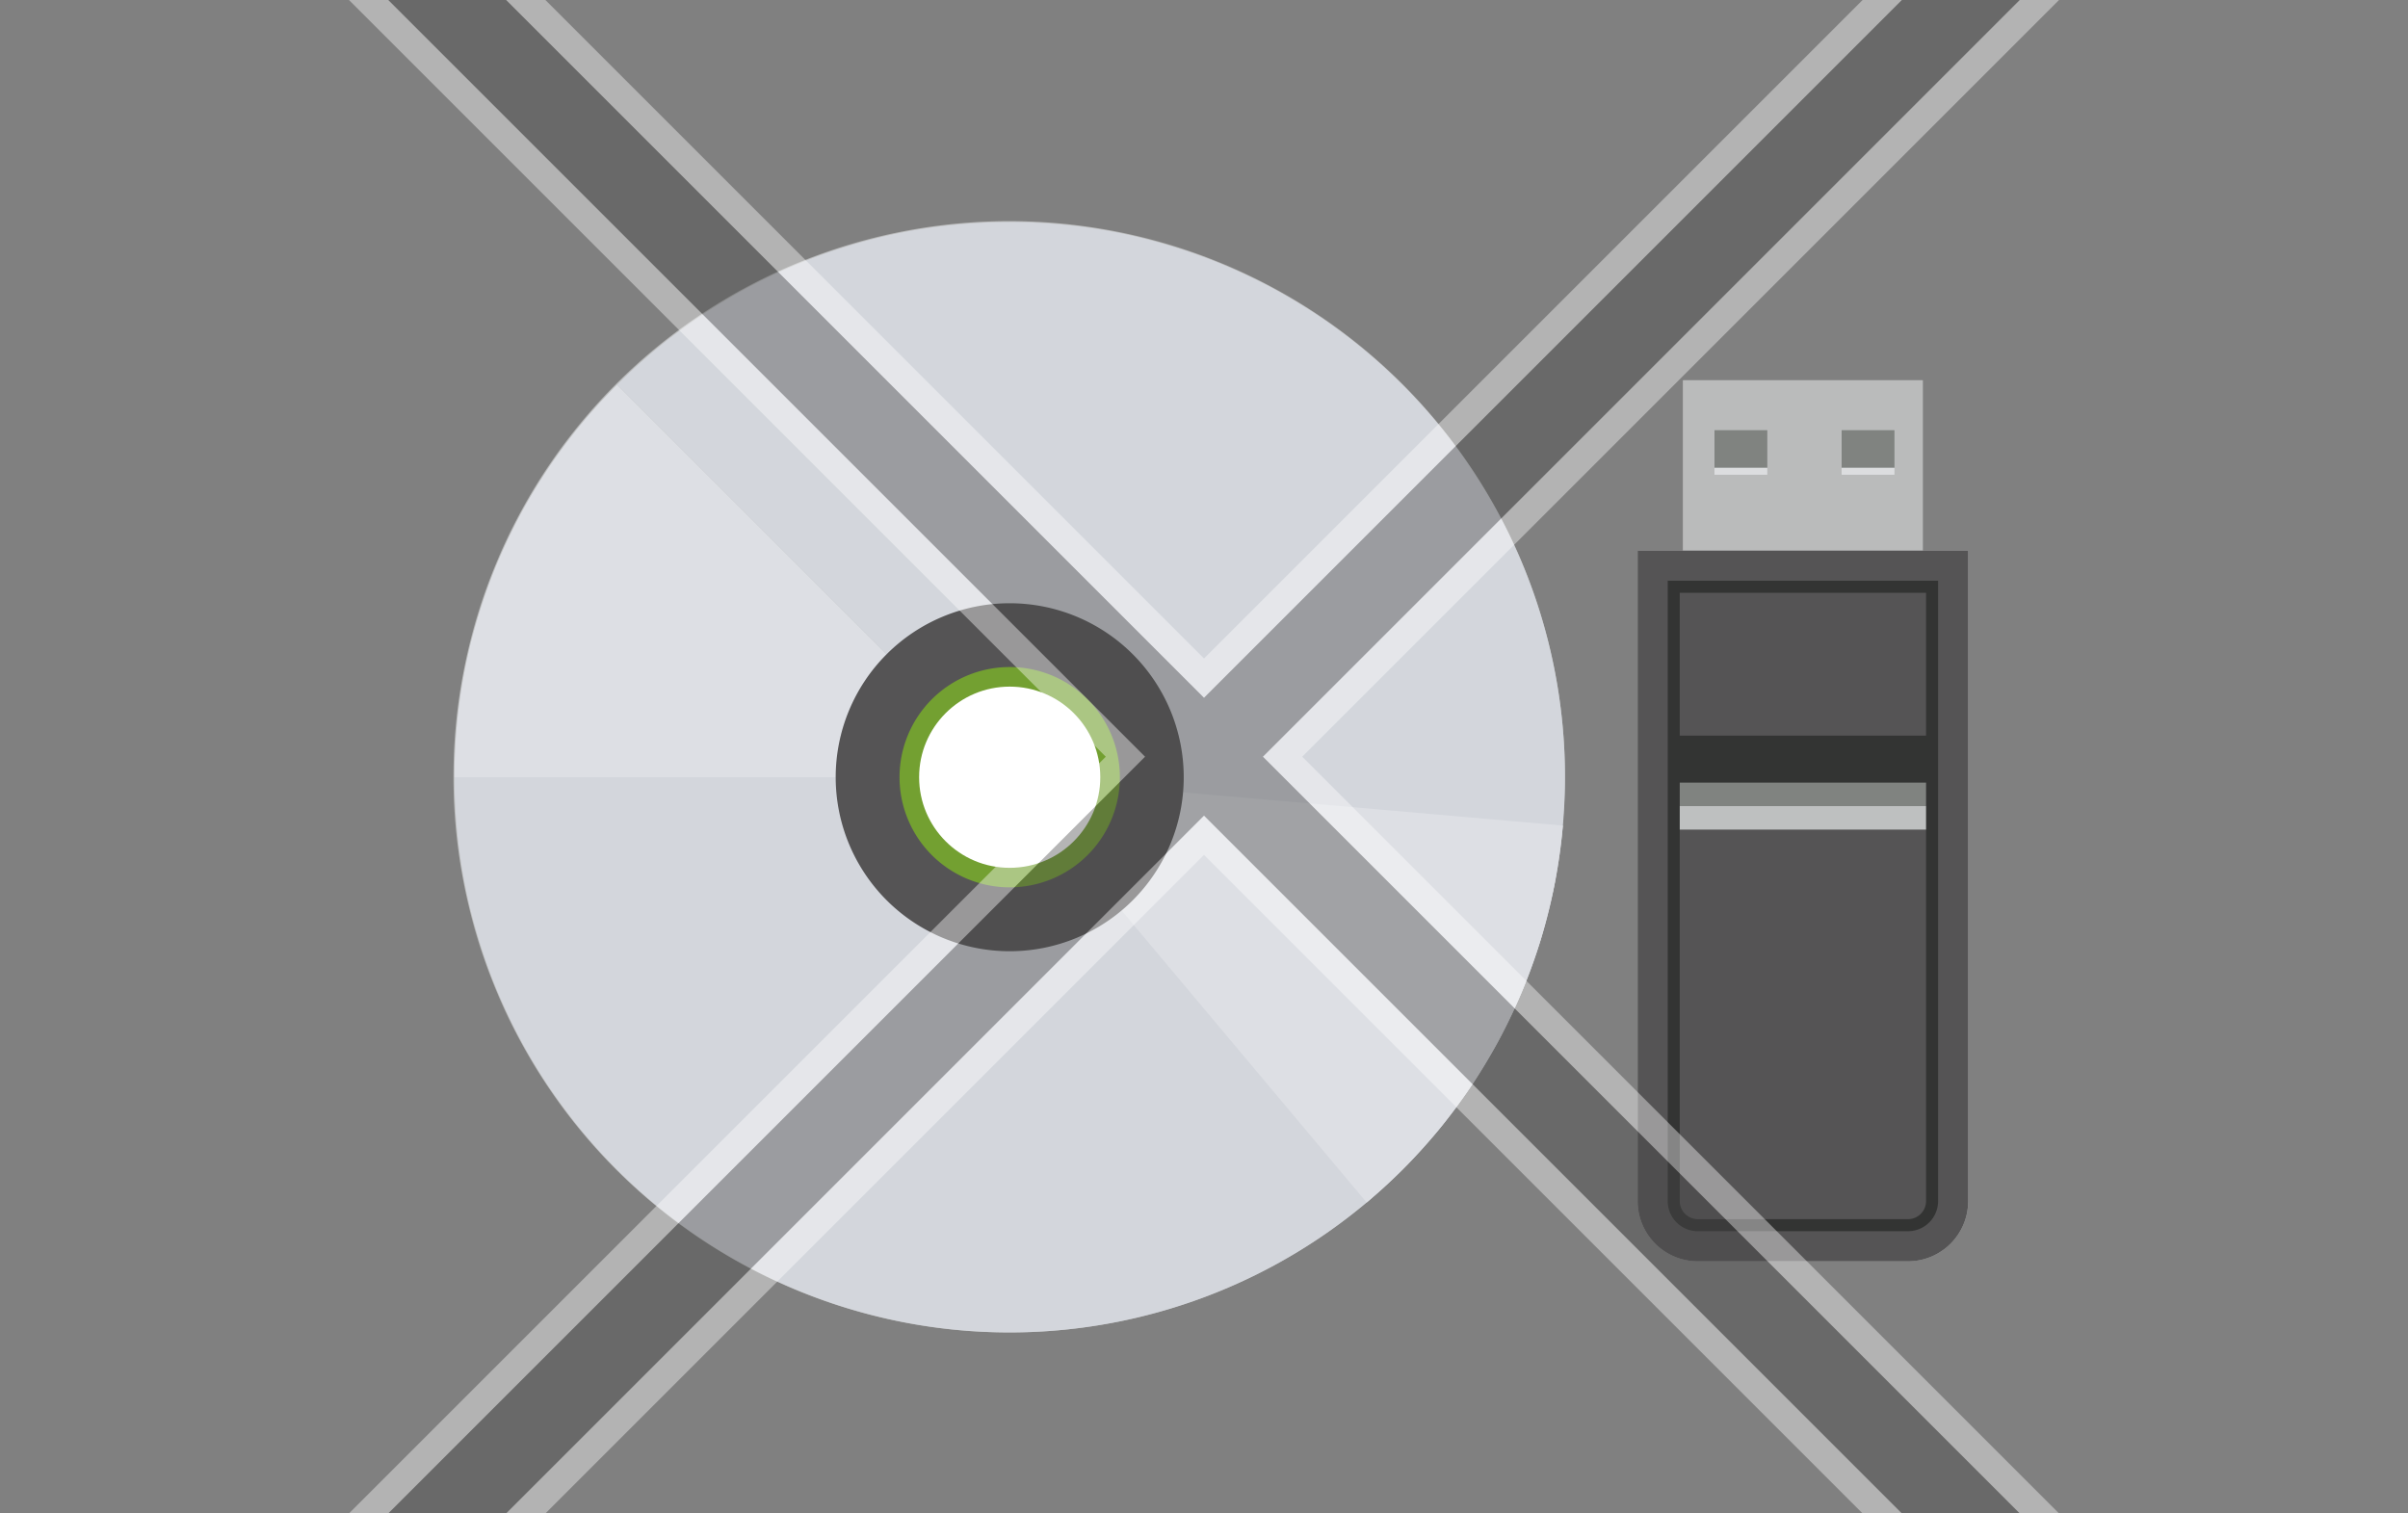
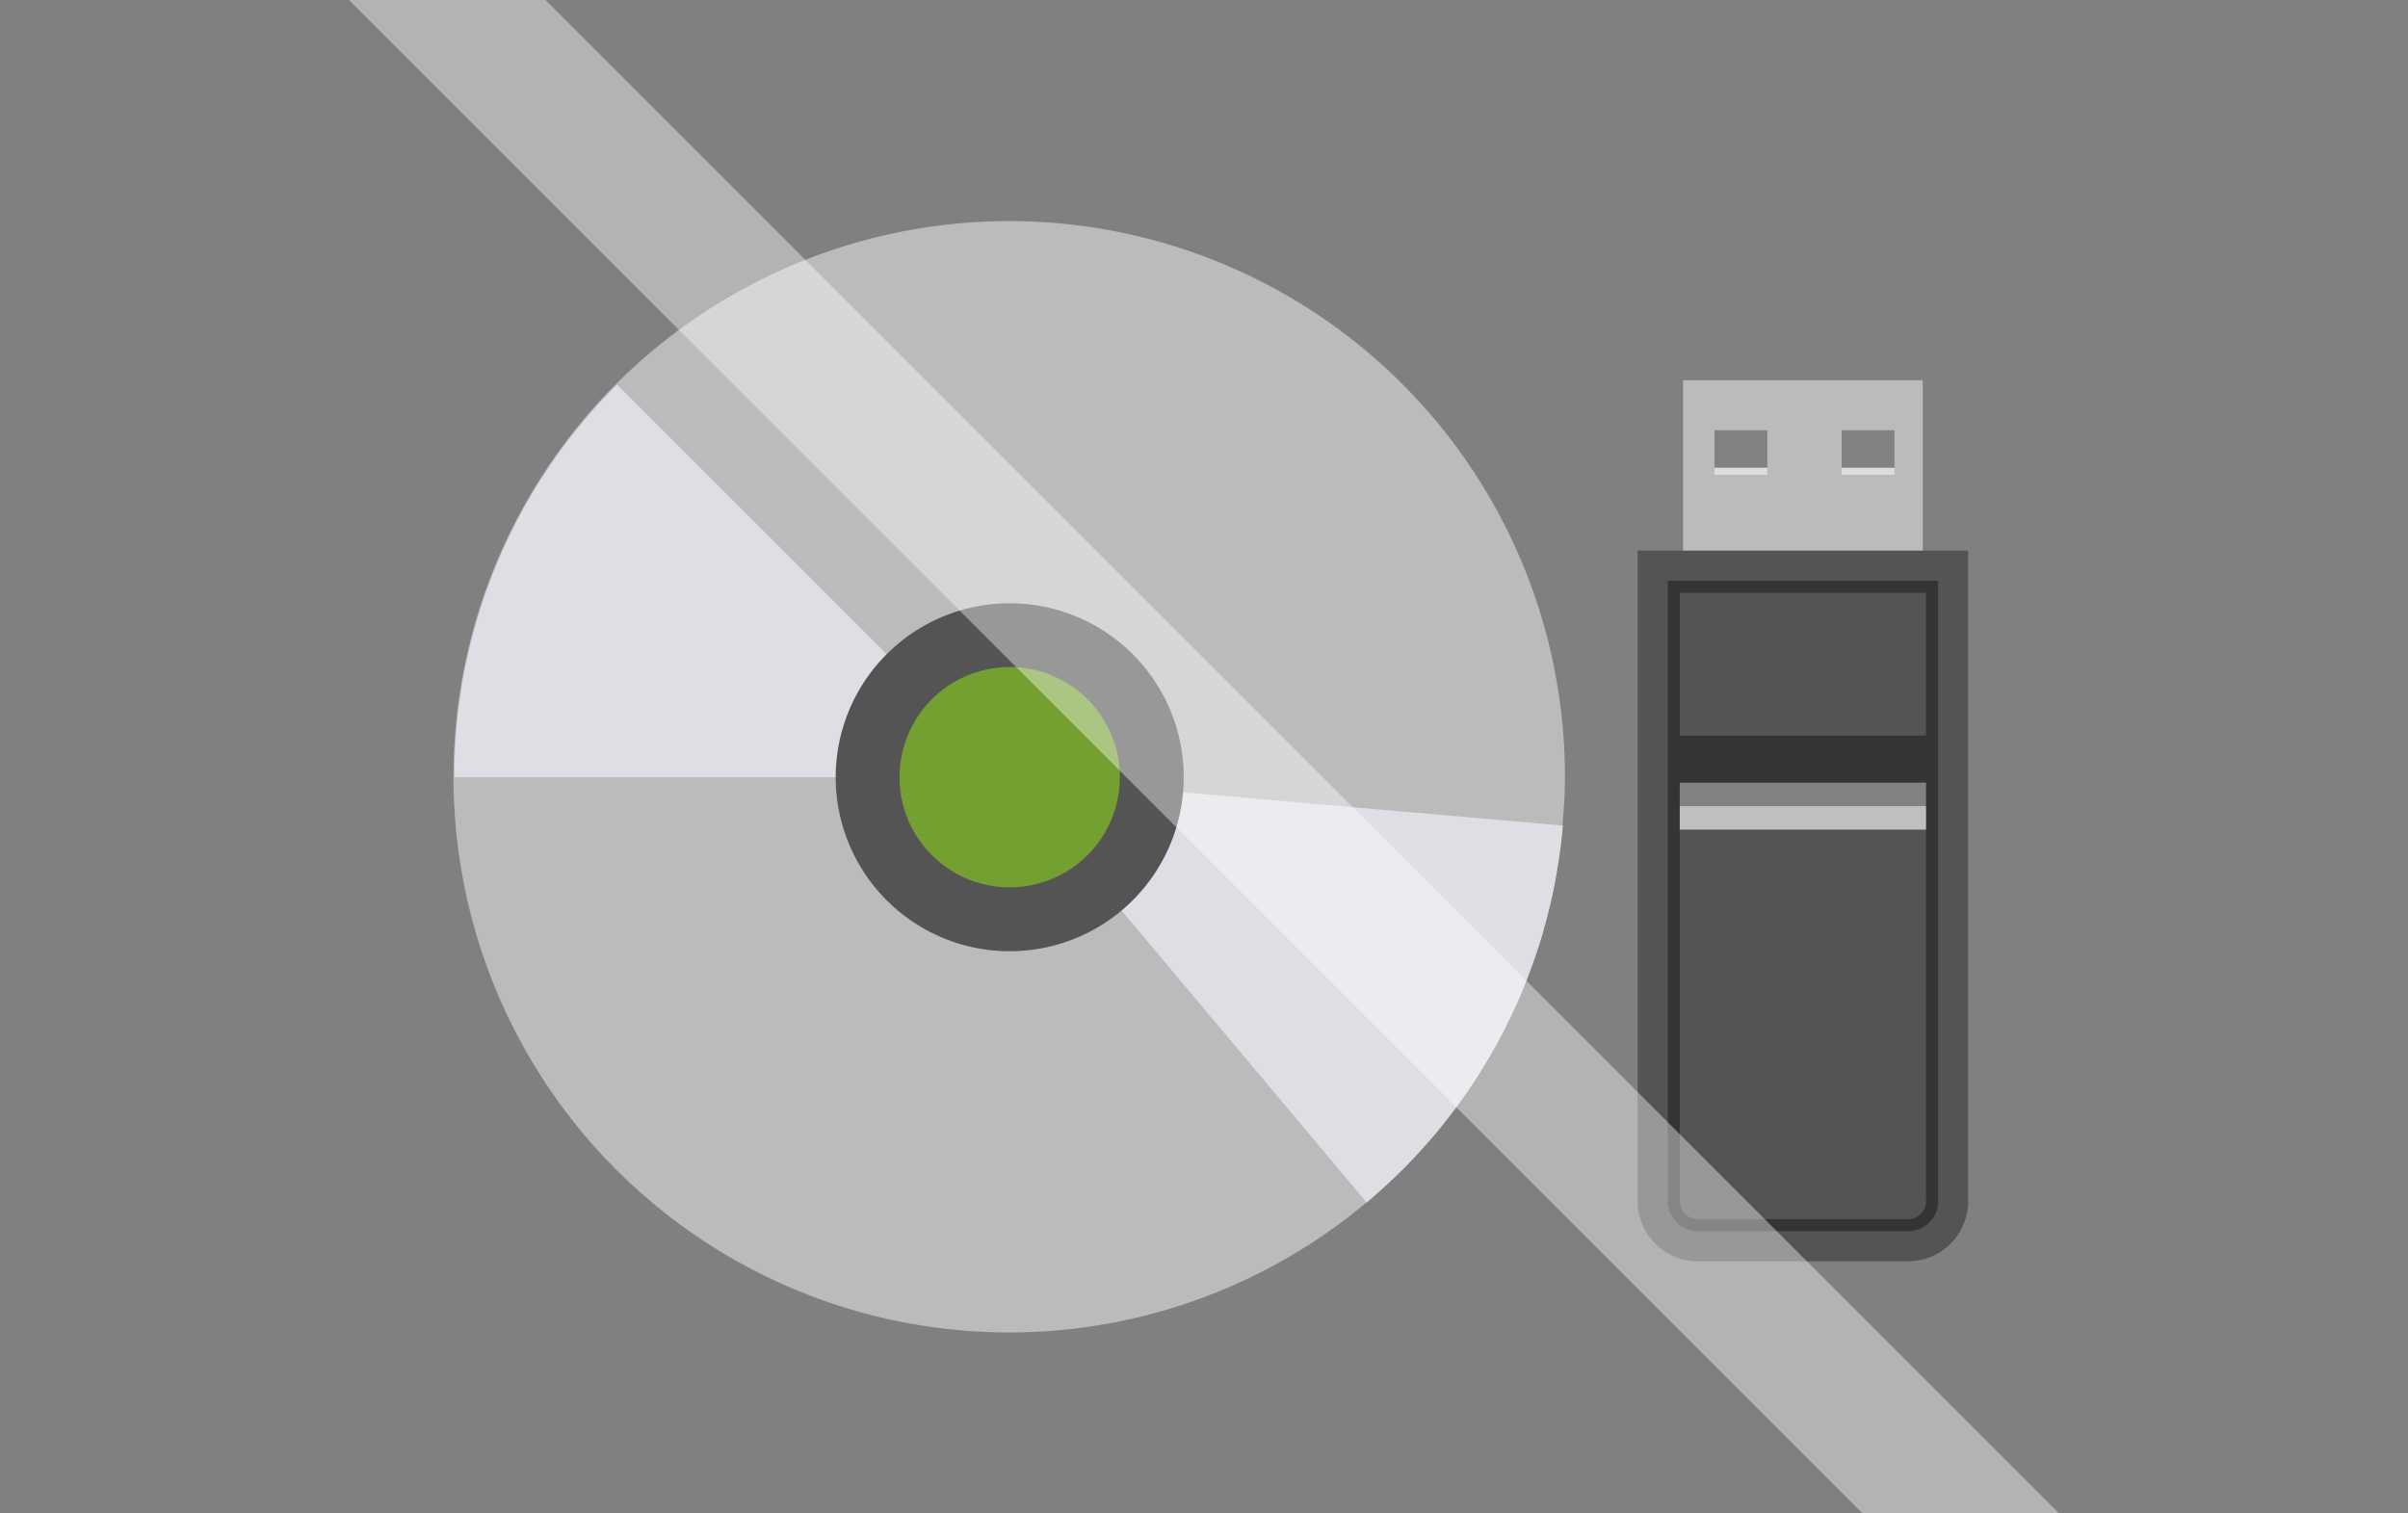
<svg xmlns="http://www.w3.org/2000/svg" width="350" height="220">
  <rect width="100%" height="100%" fill="#808080" stroke="none" />
  <defs>
    <style>.cls-2{mix-blend-mode:multiply}.cls-3{fill:#babbbb}.cls-4{fill:#dddfe4}.cls-6{fill:#555455}.cls-10{fill:#808380}.cls-11{fill:#333433}.cls-12{fill:#dcdddf}</style>
  </defs>
  <g style="isolation:isolate">
    <g id="icons">
      <g class="cls-2">
        <path class="cls-3" d="M211.75 160.7c.705-.957 1.448-1.883 2.108-2.874.766-1.139 1.439-2.343 2.143-3.529.635-1.057 1.305-2.087 1.887-3.178.6-1.109 1.1-2.269 1.643-3.408.6-1.243 1.222-2.465 1.752-3.739.422-1.017.761-2.078 1.143-3.117.539-1.464 1.1-2.916 1.556-4.416.283-.939.487-1.917.739-2.869.431-1.647.879-3.286 1.209-4.973.191-.978.295-1.987.452-2.973.265-1.687.548-3.365.7-5.082.018-.178.057-.348.074-.526h-.048c.2-2.321.357-4.651.357-7.025a80.776 80.776 0 1 0-28.846 61.8l.017.017c.769-.647 1.469-1.369 2.212-2.043 1.087-.987 2.2-1.943 3.226-2.982.917-.921 1.752-1.917 2.621-2.882.852-.943 1.735-1.856 2.539-2.838.89-1.091 1.686-2.243 2.516-3.363z" />
      </g>
      <path class="cls-4" d="M146.759 112.978L89.69 55.915a80.452 80.452 0 0 0-23.641 57.067h80.71z" />
-       <path d="M146.759 32.272A80.455 80.455 0 0 0 89.69 55.915l57.069 57.063h-80.71a80.71 80.71 0 1 0 80.71-80.71z" fill="#d3d6dc" />
      <path class="cls-4" d="M146.752 112.978L198.64 174.8a80.443 80.443 0 0 0 28.52-54.789l-80.4-7.033z" />
      <path class="cls-6" d="M172.054 112.982a25.293 25.293 0 1 1-25.3-25.29 25.3 25.3 0 0 1 25.3 25.29z" />
      <path d="M162.769 112.982a16.011 16.011 0 1 1-16.01-16.014 16.013 16.013 0 0 1 16.01 16.014z" fill="#73a031" />
-       <ellipse cx="146.759" cy="112.982" rx="13.167" ry="13.171" fill="#fff" />
      <g class="cls-2">
-         <path class="cls-3" d="M279.467 80.042V55.281h-34.833v24.761h-6.6V174.6a8.748 8.748 0 0 0 8.746 8.75h30.55a8.748 8.748 0 0 0 8.747-8.75V80.042z" />
-       </g>
+         </g>
      <path class="cls-3" d="M244.634 55.281h34.833v30.11h-34.833z" />
      <path class="cls-6" d="M277.325 183.354h-30.55a8.748 8.748 0 0 1-8.746-8.75V80.042h48.043V174.6a8.748 8.748 0 0 1-8.747 8.754z" />
      <path fill="#bec0c0" d="M243.274 113.765h37.553v6.832h-37.553z" />
      <path class="cls-10" d="M243.274 110.348h37.553v6.835h-37.553z" />
      <path class="cls-11" d="M243.274 106.934h37.553v6.832h-37.553z" />
      <path class="cls-11" d="M277.325 178.977h-30.55a4.38 4.38 0 0 1-4.375-4.377V84.419h39.3V174.6a4.381 4.381 0 0 1-4.375 4.377zM244.149 86.17v88.43a2.627 2.627 0 0 0 2.626 2.622h30.55a2.627 2.627 0 0 0 2.626-2.622V86.17z" />
      <path class="cls-10" d="M249.196 62.535h7.679v5.475h-7.679z" />
      <path class="cls-12" d="M249.196 68.01h7.679v1.001h-7.679z" />
      <path class="cls-10" d="M267.679 62.535h7.679v5.475h-7.679z" />
      <path class="cls-12" d="M267.679 68.01h7.679v1.001h-7.679z" />
      <g opacity=".4" fill="none" stroke-linecap="round" stroke-linejoin="round">
-         <path d="M47.5-17.5l255 255m0-255l-255 255" stroke="#fff" stroke-width="20.19" />
-         <path d="M47.5-17.5l255 255m0-255l-255 255" stroke="#454545" stroke-width="12.114" />
+         <path d="M47.5-17.5l255 255m0-255" stroke="#fff" stroke-width="20.19" />
      </g>
    </g>
  </g>
</svg>